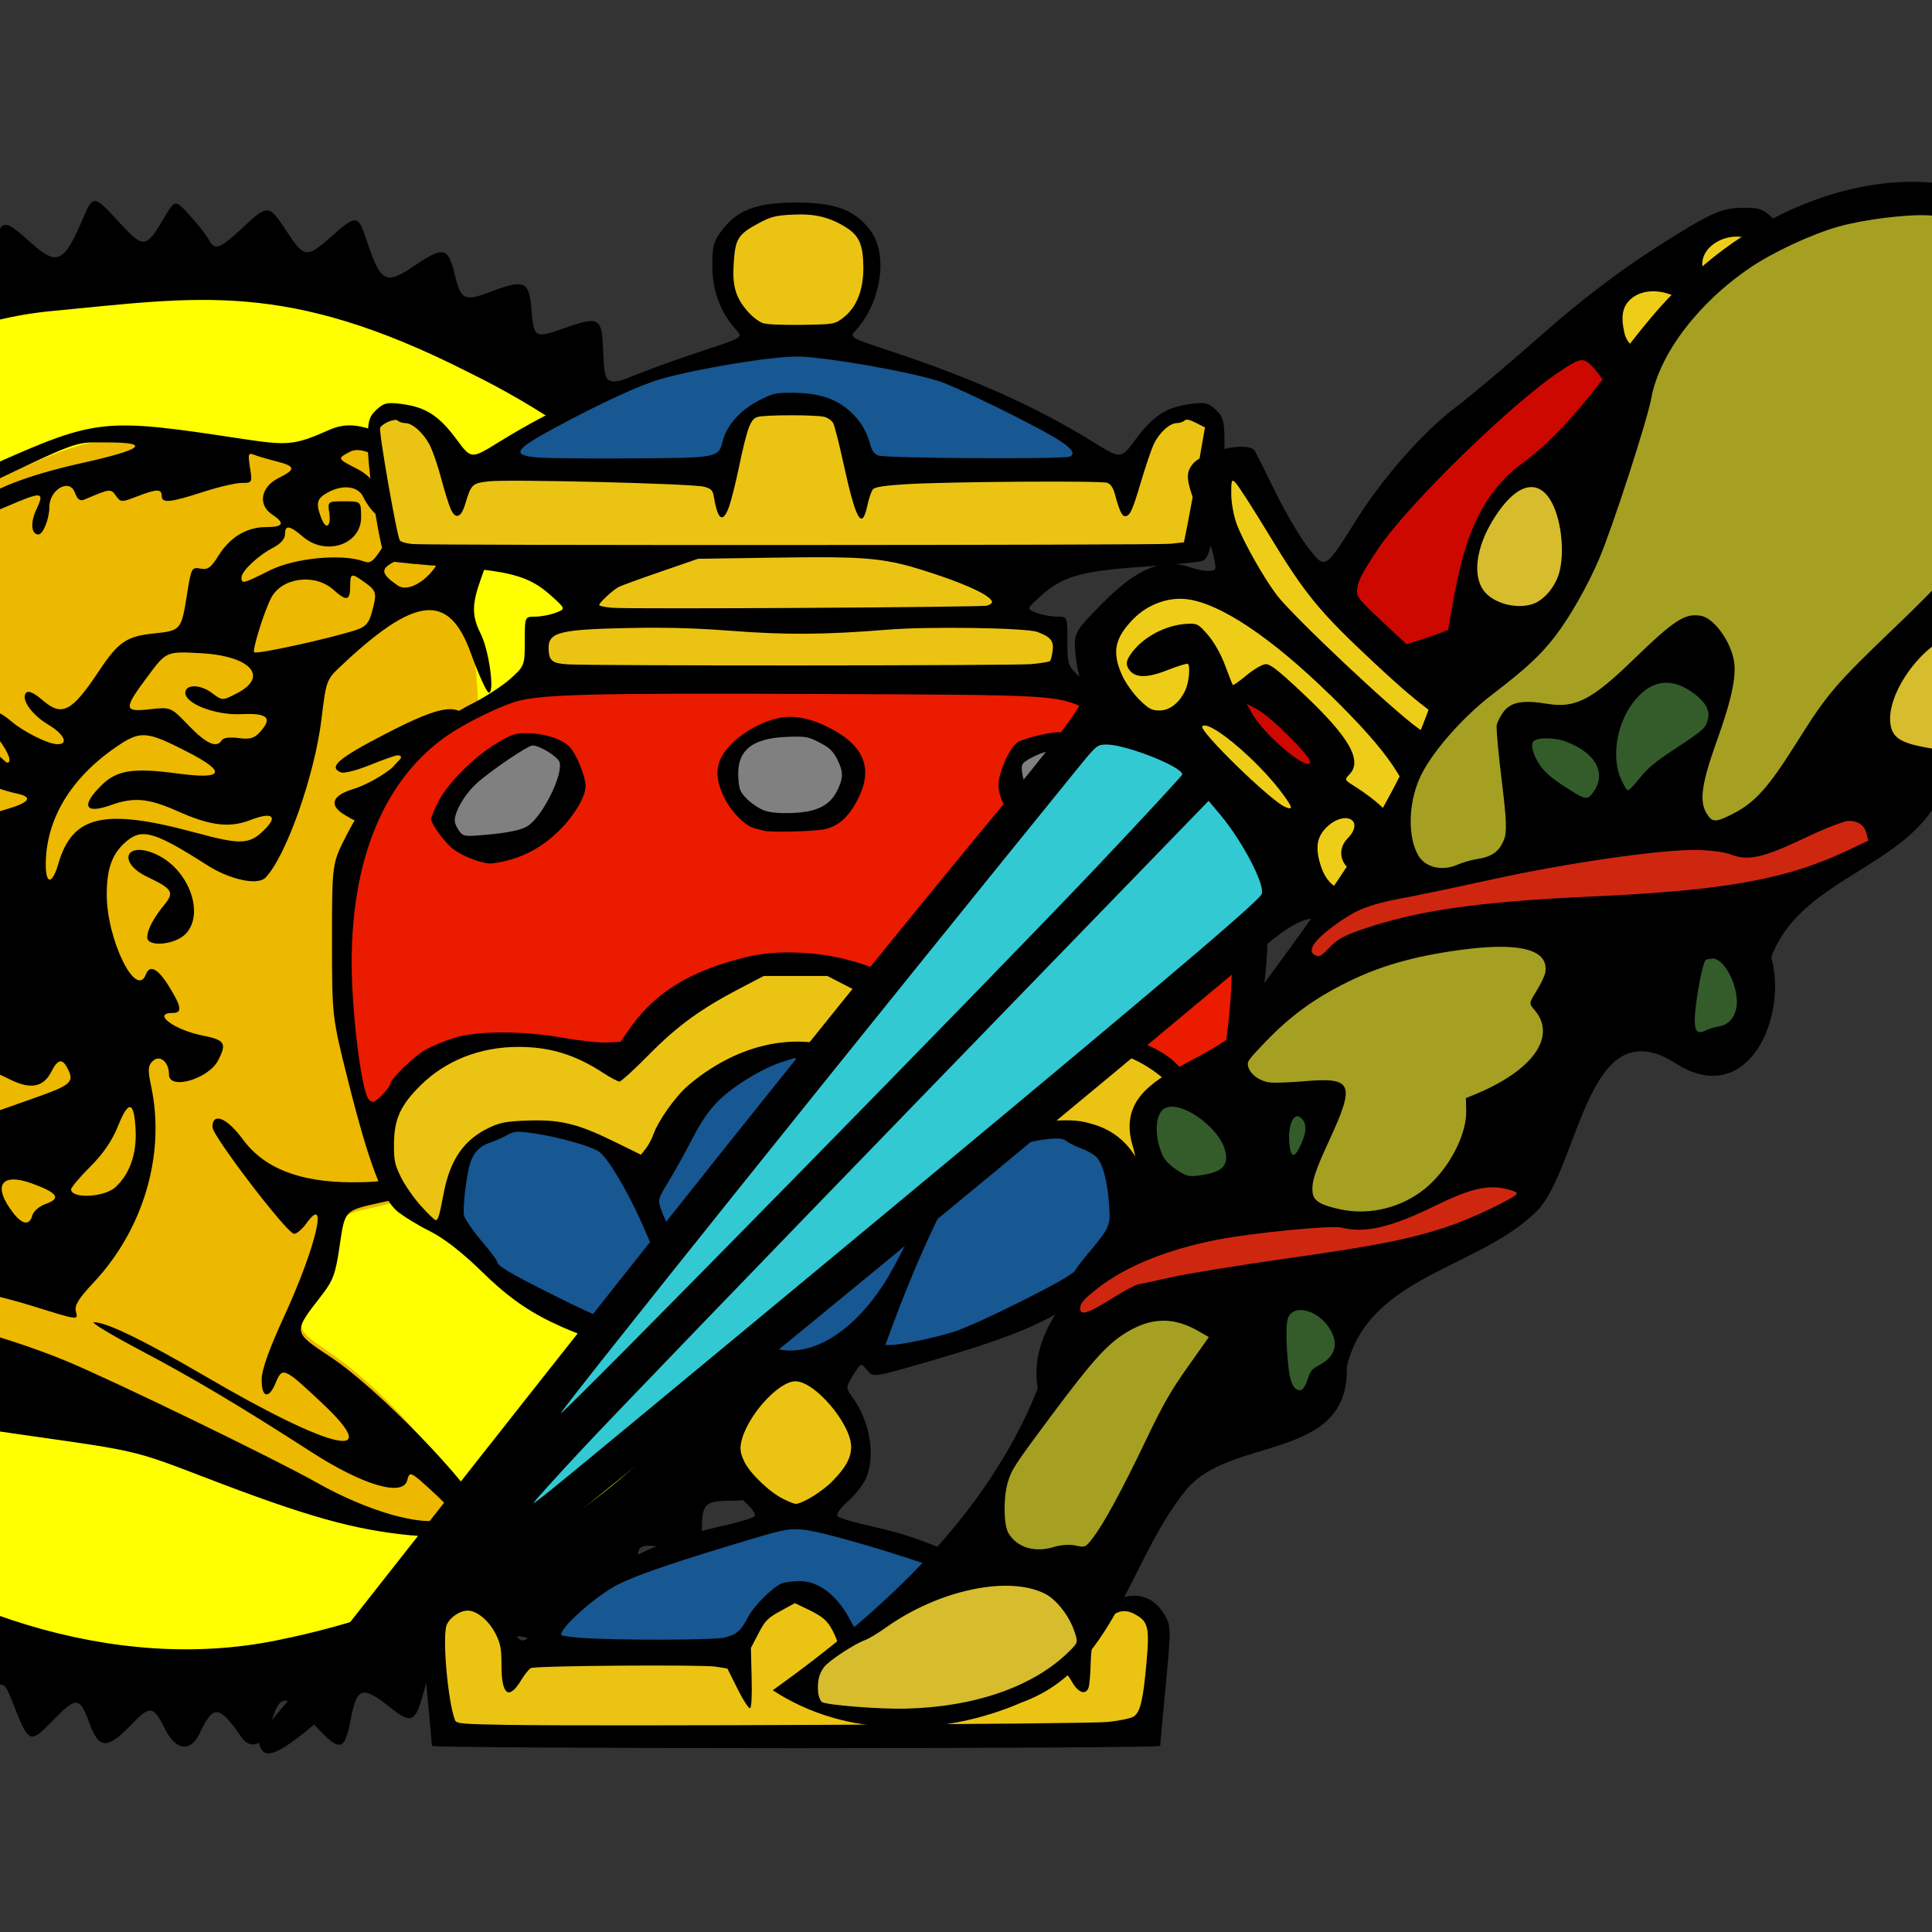
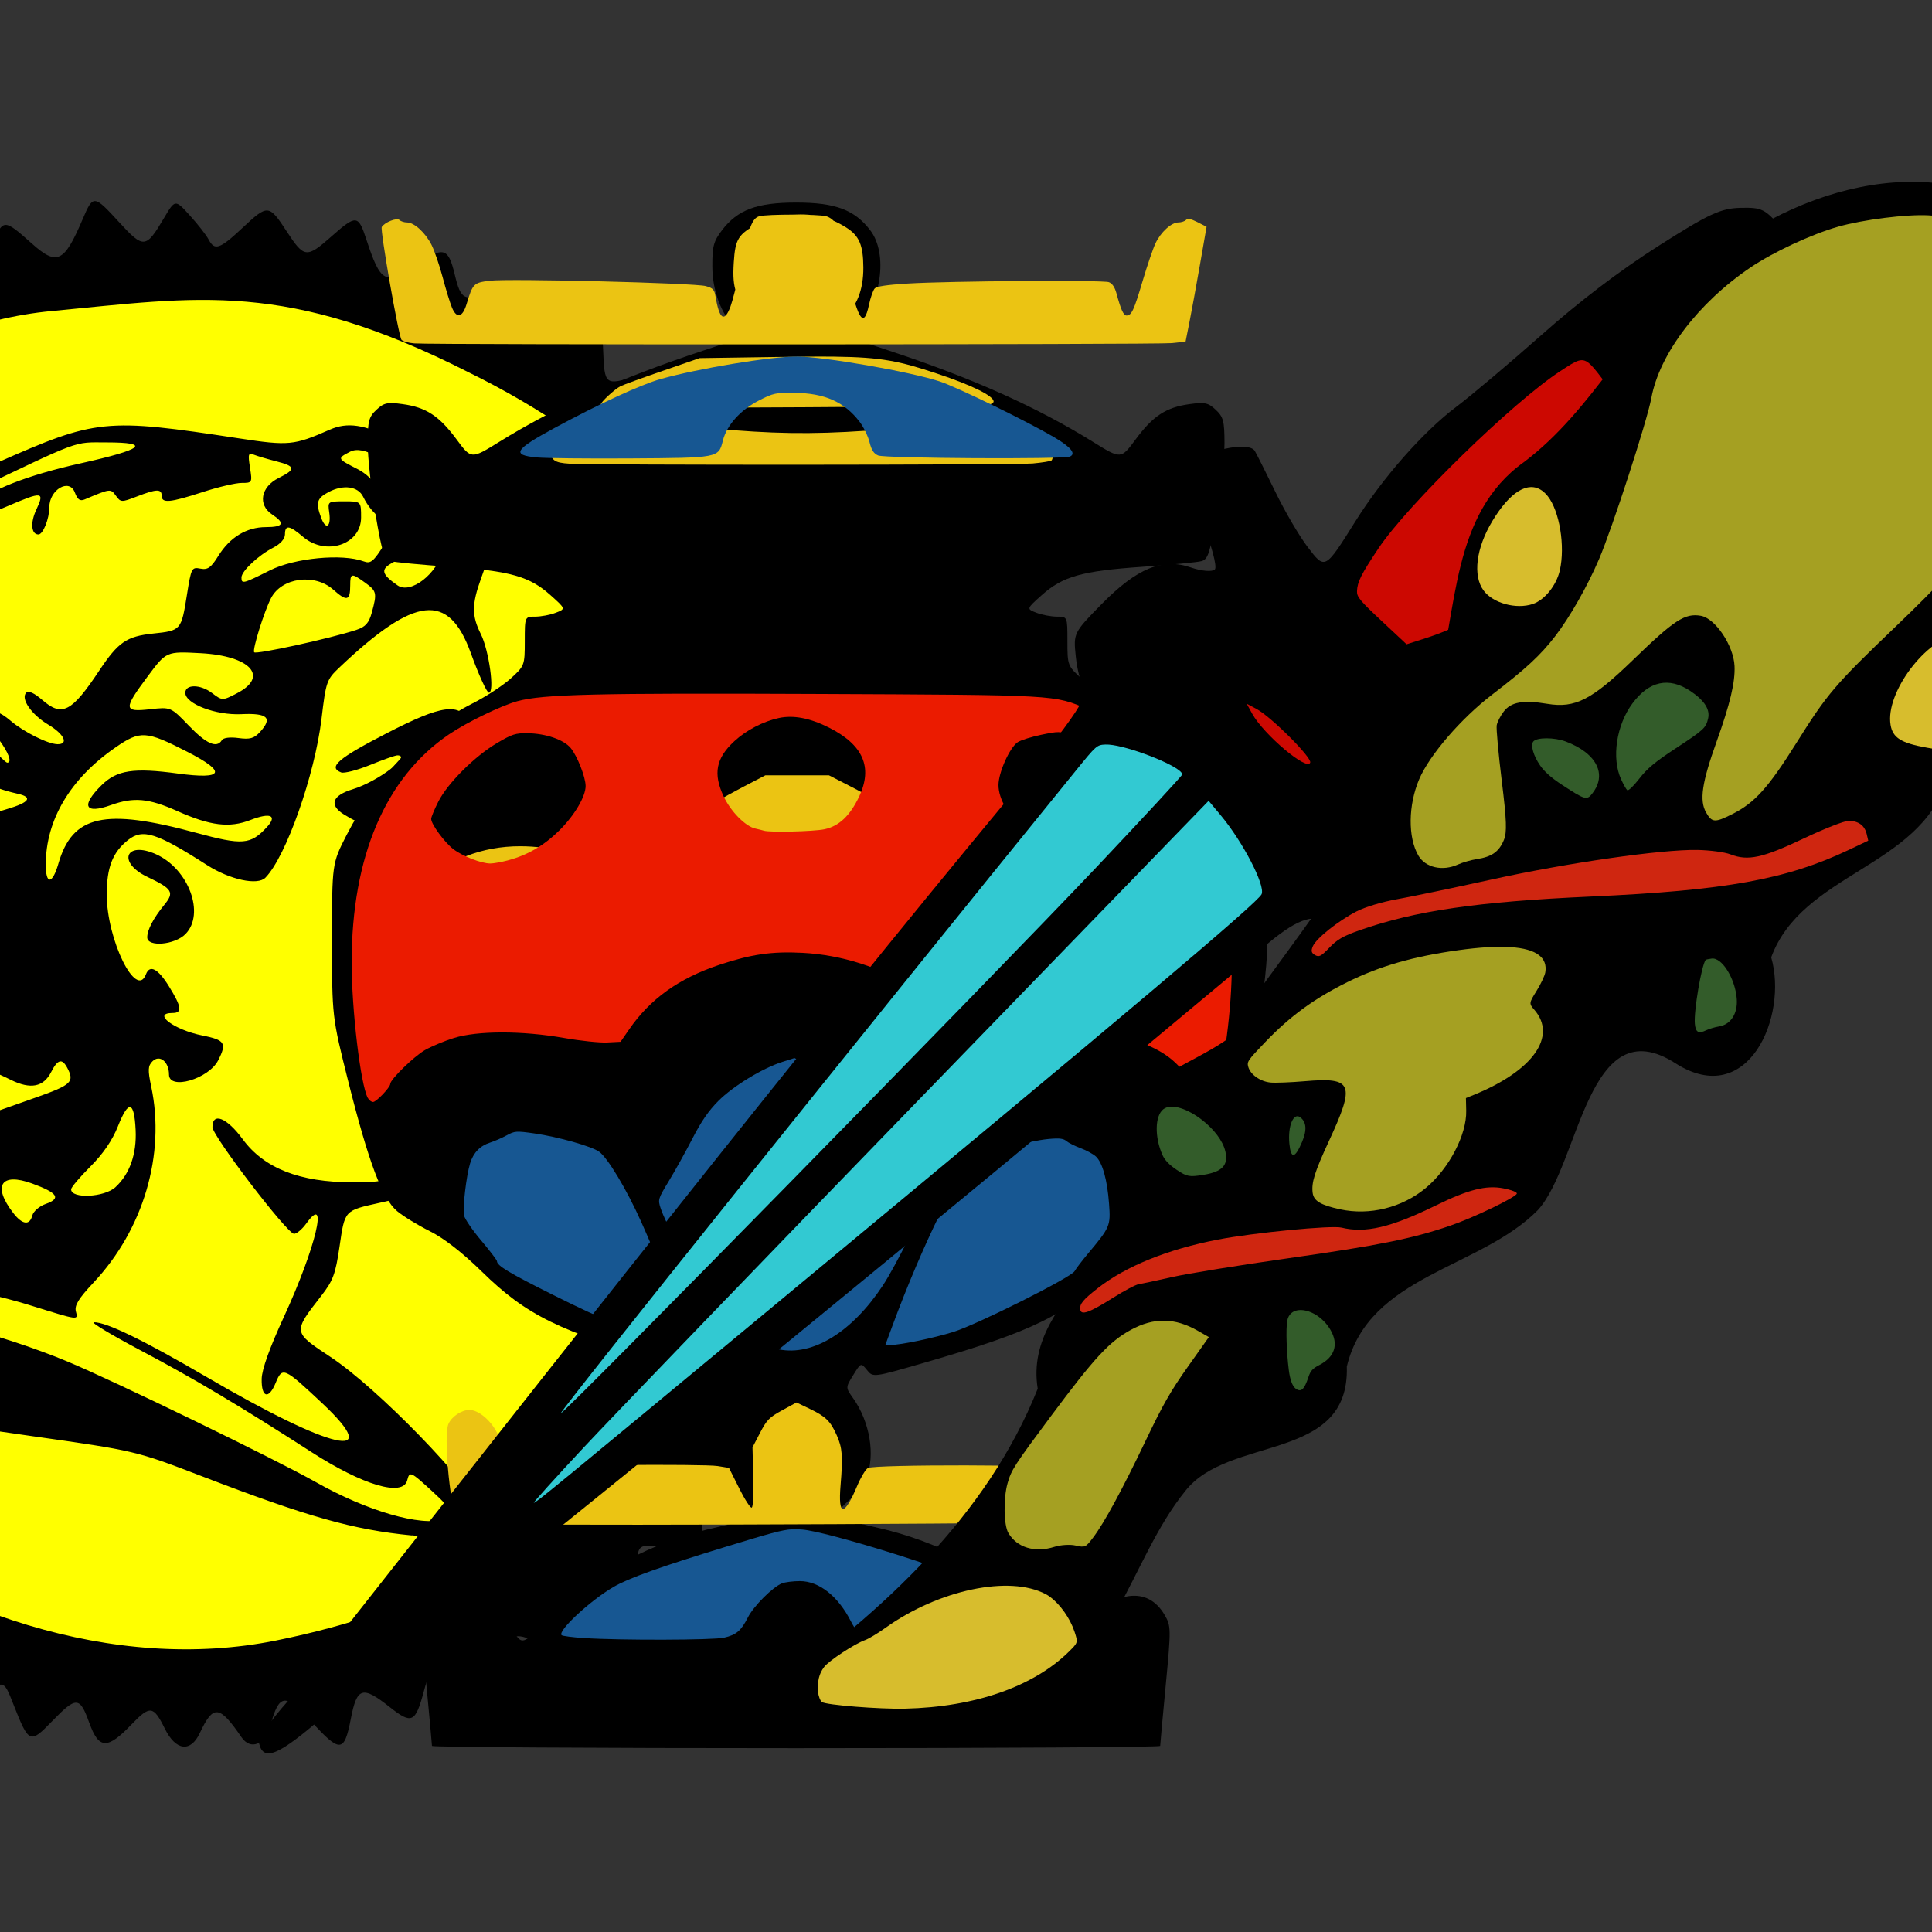
<svg xmlns="http://www.w3.org/2000/svg" version="1.1" width="100" height="100" style="background-color: rgb(255, 255, 255);" viewBox="0 0 100 100">
  <rect x="0" y="0" width="100" height="100" fill="#333333" stroke="none" />
  <svg height="100" viewBox="0 0 100 100" width="100" version="1.1" data-fname="carta-oro_3.svg" ica="0" style="background-color: rgb(255, 255, 255);">
    <g id="g4502" transform="translate(-41,0) scale(1,1) rotate(0,50,50)" scale="1.0" xtranslate="-41" ytranslate="0">
      <path style="fill:#ffff00" d="m86.626 50.339a35.924 35.415 0 0 1 -35.924 35.415 35.924 35.415 0 0 1 -35.924 -35.415 35.924 35.415 0 0 1 35.924 -35.415 35.924 35.415 0 0 1 35.924 35.415z" idkol="ikol0" />
-       <path style="fill:#ecb800" d="m47.759 22.705c-2.054-.008-3.492.526-6.326 1.835-4.578 2.115-5.075 2.437-6.5 4.206-2.491 3.095-3.734 7.056-3.74 11.916-.006 5.511.858 7.682 4.134 10.379 2.973 2.448 3.221 2.903 1.953 3.579-1.023.546-1.316 1.282-1.216 3.059.059 1.04.059 1.04-1.247 1.177-4.375.459-6.443 3.695-4.45 6.963.212.348.194.517-.141 1.338-.659 1.611-.633 1.663 1.631 3.25 3.995 2.8 4.181 2.865 10.988 3.871 5.131.758 5.13.758 8.934 2.257 3.973 1.566 6.857 2.433 9.052 2.723 2.059.272 3.407.31 4.124.063.098-.044.181-.082.262-.119.644-.388.412-1.188-.567-2.486-2.357-3.126-4.59-5.38-6.811-6.869-1.5-1.007-1.54-1.173-.571-2.405.742-.942.958-1.538 1.161-3.197.153-1.248.322-1.417 1.696-1.7 1.697-.349 4.193-1.243 5.232-1.874.929-.564.929-.564.929-1.848 0-.706.199-2.253.442-3.437s.442-2.567.442-3.073c0-.918.003-.923 1.1-1.728 2.382-1.748 2.534-3.398.561-6.051-.518-.697-1.302-1.755-1.741-2.351-1.017-1.382-1.173-2.019-1.329-5.433-.11-2.398-.185-2.906-.535-3.599-.407-.806-.407-.806.072-2.234.264-.785.519-1.559.568-1.72.124-.405-1.74-2.992-3.157-4.381-2.103-2.062-3.783-2.551-5.757-1.676-1.316.583-1.494.587-4.398.112-2.111-.345-3.565-.546-4.798-.551z" idkol="ikol1" />
      <path d="m45.623 89.18c-.494-1.377-.672-1.385-1.926-.091-1.149 1.186-1.201 1.163-2.006-.88-.523-1.327-.485-1.324-1.965-.143-1.722 1.375-1.898 1.307-2.116-.811-.144-1.397-.332-1.481-1.623-.731-1.586.922-1.543.959-2.109-1.84-.116-.576-.517-.54-1.609.143-1.615 1.01-2.035.745-2.035-1.283 0-1.701-.049-1.73-1.866-1.103-.764.264-1.425.48-1.47.48-.044 0-.05-.793-.014-1.763.076-2.02.26-1.878-2.063-1.585-1.191.15-1.191.15-1.126-1.347.066-1.498.066-1.498-1.389-1.433-.8.036-1.454.006-1.454-.066s.134-.599.298-1.171c.446-1.557.355-1.656-1.427-1.552-1.789.105-1.91-.154-.938-2.004.663-1.261.603-1.329-1.085-1.247-1.257.061-1.257.061-1.185-.888.172-2.253.25-2.078-.986-2.213-1.404-.153-1.531-.377-.851-1.5.768-1.268.722-1.453-.428-1.703-1.765-.384-1.836-.684-.53-2.234 1.134-1.346 1.123-1.403-.339-1.733-1.386-.313-1.385-.309-.316-1.801 1.127-1.573 1.095-1.633-1.416-2.646-1.479-.597-1.247-1.176 1.003-2.501.485-.286.882-.6.882-.699 0-.284-1.388-1.325-2.33-1.748-1.247-.56-1.141-.896.642-2.049 1.796-1.161 1.804-1.208.374-2.404-1.391-1.164-1.39-1.244.013-2.212 1.505-1.038 1.536-1.186.467-2.184-1.173-1.094-1.095-1.36.6-2.057 1.703-.7 1.662-1.19-.206-2.476-.965-.665-.657-1.004 1.426-1.564 1.482-.399 1.502-.459.516-1.545-1.221-1.345-1.068-1.613 1.083-1.898 1.259-.167 1.267-.187.697-1.726-.62-1.674-.565-1.784.888-1.788 2.229-.005 2.374-.191 1.447-1.86-.808-1.455-.714-1.568 1.309-1.568 1.982 0 1.997-.014 1.515-1.437-.713-2.106-.492-2.404 1.424-1.915 1.57.401 1.606.368 1.563-1.434-.044-1.863-.137-1.788 1.516-1.218 1.698.587 1.788.524 1.946-1.372.156-1.869.168-1.877 1.723-1.203 2.039.883 2.025.892 2.243-1.375.153-1.593.089-1.564 1.778-.805 1.663.748 1.513.807 2.186-.86.634-1.571.645-1.574 2.123-.538 1.339.939 1.412.908 2.119-.896.547-1.396.597-1.399 2.043-.106 1.313 1.174 1.679 1 2.638-1.251.545-1.278.578-1.275 1.894.16 1.26 1.374 1.381 1.363 2.311-.21.582-.984.582-.984 1.339-.15.416.459.854 1.018.972 1.243.318.604.574.515 1.787-.622 1.275-1.196 1.346-1.19 2.251.196.917 1.403 1.032 1.416 2.338.263 1.266-1.119 1.374-1.11 1.786.145.746 2.274.989 2.405 2.523 1.365 1.474-.999 1.718-.945 2.056.459.324 1.35.489 1.427 1.892.895 1.707-.648 1.966-.538 2.079.883.122 1.526.164 1.553 1.648 1.031 1.875-.659 1.999-.592 2.066 1.13.071 1.806.096 1.825 1.721 1.333 1.634-.494 1.539-.576 1.572 1.368.027 1.584.027 1.584 1.622 1.596 1.858.014 1.861.019 1.411 1.785-.393 1.542-.355 1.578 1.564 1.511 1.911-.067 1.899-.083 1.445 1.945-.38 1.695-.375 1.701 1.397 1.701 1.834 0 1.878.075 1.004 1.717-.86 1.617-.75 1.834 1.056 2.093 1.596.229 1.637.293 1.255 1.951-.175.761-.318 1.454-.316 1.539.001.085.551.408 1.222.716.671.309 1.22.601 1.22.648 0 .048-.295.633-.657 1.3-.815 1.505-.82 1.764-.042 2.025.626.21 2.012 1.257 2.012 1.521 0 .08-.386.543-.857 1.028-.999 1.029-.992 1.06.533 2.332 1.227 1.023 1.253.817-.314 2.511-.883.955-.809 1.263.555 2.314 1.048.807 1.062.735-.384 1.954-1.472 1.24-1.484 1.362-.24 2.477 1.149 1.029 1.129 1.098-.63 2.184-1.138.702-1.31 1.002-.814 1.421 1.67 1.407 1.622 2.066-.216 2.964-1.609.786-1.642.893-.724 2.357.89 1.419.874 1.452-.867 1.835-1.811.397-1.841.448-1.116 1.899.951 1.905.849 2.134-1.033 2.313-1.423.135-1.567.304-1.155 1.351.682 1.731.562 2.031-.861 2.155-1.655.144-1.914.389-1.629 1.541.444 1.791.259 2.159-1.087 2.159-1.398 0-1.536.143-1.54 1.598-.003 1.027-.003 1.027-1.175.891-2.325-.269-2.098-.395-2.204 1.226-.105 1.603.013 1.524-1.801 1.193-1.42-.259-1.692-.089-1.845 1.152-.197 1.601-.384 1.762-1.478 1.271-1.224-.55-1.411-.463-1.846.861-.572 1.744-.673 1.794-1.997.977-1.542-.952-1.607-.93-2.04.69-.438 1.639-.625 1.726-1.768.821-1.413-1.118-1.697-1.032-2.013.608-.341 1.764-.558 1.776-2.069.113-1.32-1.453-1.639-1.42-2.089.212-.28 1.014-1.025 1.324-1.503.626-1.142-1.667-1.461-1.699-2.153-.219-.478 1.024-1.25.926-1.818-.231-.582-1.183-.766-1.206-1.714-.216-1.256 1.313-1.697 1.297-2.19-.076zm9.657-4.266c15.524-3.121 26.573-13.709 29.706-28.479 3.186-15.011-4.672-29.794-19.762-37.18-9.416-4.773-13.953-3.873-21.549-3.155-15.263 1.424-30.105 21.685-27.793 38.197 2.562 18.304 22.718 33.967 39.399 30.617zm7.037-5.44c-3.037-.297-5.367-.954-10.855-3.06-3.443-1.321-3.443-1.321-8.818-2.082-7.153-1.012-7.582-1.149-11.284-3.608-2.854-1.895-2.863-1.914-1.886-4.016.203-.436.163-.597-.348-1.415-1.758-2.815.612-5.843 4.954-6.33 1.313-.147 1.313-.147 1.407-1.832.102-1.831.224-2.038 1.663-2.832.951-.524.312-1.472-2.415-3.582-4.721-3.654-5.978-10.26-3.354-17.627 1.722-4.834 3.397-6.452 9.447-9.129 5.166-2.285 5.599-2.329 12.547-1.27 2.57.392 2.841.366 4.697-.452.911-.401 1.795-.27 3.292.49 1.814.92 5.295 4.966 5.018 5.831-.059.186-.278.81-.486 1.387-.48 1.332-.483 1.926-.012 2.864.426.849.73 3.043.42 3.043-.106 0-.527-.922-.934-2.048-1.148-3.174-2.883-2.981-6.819.758-.641.609-.68.72-.907 2.623-.35 2.931-1.842 7.161-2.908 8.244-.406.412-1.839.101-3.02-.654-2.627-1.681-3.33-1.903-4.097-1.291-.793.633-1.096 1.416-1.094 2.824.003 2.335 1.53 5.439 2.028 4.121.196-.52.623-.298 1.19.619.659 1.066.703 1.381.192 1.381-1.088 0 .062.871 1.54 1.166 1.172.234 1.273.392.819 1.283-.493.968-2.547 1.564-2.547.739 0-.669-.49-1.058-.859-.683-.233.236-.242.448-.06 1.313.74 3.505-.402 7.384-2.982 10.132-.778.828-.998 1.188-.919 1.496.121.469.182.477-2.304-.295-3.332-1.034-6.079-1.265-8.433-.708-2.017.477-1.823.989.375.989 1.924 0 6.653 1.244 9.93 2.611 2.452 1.023 10.75 5.051 12.851 6.239 2.656 1.501 5.445 2.308 6.64 1.923.59-.19.493-.431-.569-1.407-1.173-1.078-1.213-1.096-1.339-.609-.223.867-2.284.26-4.949-1.456-3.703-2.386-6.114-3.822-8.789-5.234-1.548-.818-2.665-1.488-2.482-1.491.645-.008 2.562.922 5.817 2.824 6.531 3.816 9.273 4.439 5.998 1.364-1.986-1.865-2.056-1.895-2.406-1.045-.36.875-.742.762-.722-.213.01-.487.408-1.597 1.156-3.22 1.648-3.579 2.335-6.462 1.145-4.811-.208.288-.489.524-.625.524-.352 0-4.224-5.063-4.224-5.524 0-.786.747-.488 1.564.625 1.106 1.507 2.952 2.232 5.682 2.232 1.752 0 2.024-.102 2.036-.762.004-.231.25-.276 1.28-.233 2.662.11 3.39-.422 3.441-2.514.018-.76.123-1.71.231-2.11.266-.979.187-1.05-1.17-1.05-1.529 0-2.073-.338-1.529-.949.289-.325.497-.387.984-.294 1.0.191 2.522-1.224 2.449-2.276-.049-.697-.096-.757-.607-.762-1.105-.012-1.845-2.061-1.124-3.108.455-.659.646-.506.646.518 0 1.177.09 1.229 1.685.977 2.984-.47 2.999-.63.41-4.301-1.712-2.426-2.077-3.324-1.958-4.811.117-1.462.332-1.52.609-.167.245 1.197.801 2.128 2.51 4.2 2.655 3.219 2.579 4.67-.355 6.783-.93.67-.93.67-.971 1.877-.022.664-.214 2.019-.426 3.011-.212.992-.438 2.448-.504 3.236-.161 1.934-1.483 2.742-6.198 3.791-1.875.417-1.828.366-2.109 2.284-.206 1.409-.335 1.755-.939 2.531-1.482 1.905-1.487 1.873.478 3.173 2.438 1.614 7.191 6.511 8.002 8.245.51 1.09-.374 1.319-3.797.984zm-24.987-15.677c.06-.738.06-.738-.563-.62-2.076.394-1.972.406-2.693-.326-.863-.877-.888-1.897-.049-1.996.664-.078 1.251.255 1.468.833.237.632.676.584 1.03-.112.366-.718.324-.784-.969-1.535-1.052-.611-1.052-.611-2.064-.107-1.53.762-1.873 1.874-.994 3.222.631.967.741 1.021 2.617 1.271 2.003.267 2.148.226 2.217-.63zm5.343-.886c.055-.212.364-.479.687-.593.82-.29.634-.573-.696-1.059-1.619-.591-2.07.116-.975 1.53.468.605.848.652.984.122zm4.303-1.464c.738-.678 1.103-1.713 1.044-2.956-.072-1.511-.368-1.577-.913-.203-.29.732-.772 1.437-1.432 2.095-.547.546-.994 1.075-.994 1.177 0 .5 1.719.416 2.295-.112zm-4.124-4.639c1.847-.652 2.014-.808 1.635-1.526-.271-.515-.5-.461-.836.2-.4.786-1.068.916-2.093.41-.454-.224-.866-.408-.915-.408-.049 0-.089.481-.089 1.068 0 .772.065 1.045.235.985.129-.046 1.058-.374 2.064-.73zm1.169-12.103c.732-2.518 2.376-2.887 7.125-1.6 2.408.653 2.823.62 3.662-.287.566-.612.194-.777-.842-.375-1.088.422-2.076.302-3.781-.459-1.496-.667-2.259-.737-3.439-.314-1.365.489-1.575.041-.485-1.032.79-.778 1.652-.91 3.934-.601 2.395.324 2.568-.065.502-1.123-2.134-1.094-2.436-1.113-3.712-.232-2.346 1.618-3.616 3.751-3.616 6.074 0 1.052.34 1.026.653-.05zm-7.35-2.487c-.097-1.057-.065-1.291.195-1.439.225-.128.313-.451.321-1.167.01-.991.01-.991.891.045 2.326 2.736 2.088 2.575 3.285 2.221 1.165-.344 1.353-.614.551-.794-1.643-.37-2.299-.844-2.933-2.121-.867-1.747-.171-2.128 1.19-.653.592.642 1.132 1.167 1.199 1.167.27 0 .082-.516-.446-1.225-.981-1.316-.55-1.953.635-.937.666.571 1.926 1.199 2.419 1.205.593.008.343-.522-.476-1.01-.875-.521-1.447-1.349-1.144-1.656.119-.12.41.012.831.377 1.022.887 1.517.633 2.946-1.518.984-1.48 1.415-1.776 2.795-1.921 1.443-.152 1.453-.164 1.749-2.026.217-1.369.245-1.422.691-1.335.381.074.549-.045.928-.655.604-.971 1.464-1.492 2.467-1.493.911-.001 1.007-.199.317-.657-.75-.499-.584-1.426.339-1.884.908-.45.886-.607-.117-.863-.451-.115-.971-.268-1.155-.34-.299-.117-.321-.046-.21.663.123.782.117.794-.433.794-.307 0-1.215.213-2.019.474-1.694.55-2.118.588-2.118.193 0-.368-.265-.36-1.284.035-.794.308-.838.306-1.088-.041-.269-.373-.283-.372-1.612.192-.243.103-.373.013-.511-.358-.282-.753-1.321-.152-1.321.764 0 .596-.325 1.408-.564 1.408-.374 0-.427-.607-.111-1.28.445-.949.321-.963-1.513-.174-1.714.737-2.352.709-1.655-.074.657-.737 2.686-1.536 5.474-2.155 3.24-.72 3.68-1.081 1.317-1.081-1.733 0-1.221-.19-7.197 2.668-4.904 2.345-7.611 6.862-7.649 12.766-.018 2.844.849 4.522 1.108 2.144.334-3.072 1.388-6.336 2.045-6.336.24 0 .275.479.244 3.287-.038 3.427.071 4.126.846 5.431.624 1.05.904.817.77-.643zm15.809-3.905c.078-.128.423-.172.864-.112.588.08.809.019 1.107-.306.675-.736.409-.996-.956-.93-1.329.064-2.904-.536-2.904-1.106 0-.449.773-.446 1.373.005.546.41.546.41 1.309.015 1.666-.863.687-1.934-1.895-2.071-1.77-.094-1.77-.094-2.732 1.198-1.268 1.701-1.257 1.858.116 1.705 1.079-.12 1.079-.12 2.01.848.909.945 1.448 1.184 1.709.756zm6.97-5.712c.471-.155.647-.354.796-.9.276-1.009.253-1.109-.351-1.546-.706-.511-.768-.499-.768.146 0 .803-.174.846-.878.218-.964-.859-2.678-.624-3.222.442-.36.705-.966 2.647-.873 2.799.081.133 3.929-.709 5.296-1.158zm4.49-4.135c.432-1.725-3.441-5.809-4.821-5.085-.679.356-.681.352.406.909.821.421 1.656 1.565 1.662 2.278.007.719-.892.165-1.392-.859-.263-.538-1.023-.642-1.782-.243-.616.324-.683.553-.388 1.339.244.653.524.467.417-.276-.083-.575-.076-.58.782-.58.866 0 .866 0 .866.834 0 1.405-1.823 2.013-3.006 1.001-.701-.599-.934-.631-.934-.126 0 .233-.232.495-.61.689-.768.394-1.642 1.215-1.642 1.543 0 .349.078.329 1.473-.369 1.283-.642 3.738-.877 4.854-.465.364.135.502.019 1.085-.905.367-.583.794-1.059.949-1.059.776 0 .378 1.55-.519 2.021-.66.347-.609.599.24 1.187.678.469 2.05-.598 2.36-1.834zm-15.319 20.051c0-.386.318-.992.878-1.676.539-.658.434-.831-.872-1.453-1.568-.746-1.133-1.883.448-1.172 1.693.761 2.552 3.088 1.524 4.132-.554.563-1.978.685-1.978.169zm14.071-4.214c0-.071.096-.399.213-.729.461-1.296-.409-1.888-1.78-1.211-.905.446-1.343.406-2.333-.214-.772-.484-.596-.974.464-1.297 1.3-.396 3.09-1.755 2.311-1.755-.102 0-.735.224-1.407.497-.672.273-1.348.447-1.503.387-.695-.271-.161-.729 2.374-2.035 2.858-1.473 3.745-1.591 4.283-.569.399.757.245.933-.935 1.069-1.372.158-1.401.273-.177.714 1.319.476 1.343 1.16.13 3.654-.567 1.165-1.642 2.141-1.642 1.49z" />
    </g>
  </svg>
  <svg height="100" width="100" version="1.1" viewBox="0 0 100 100" data-fname="carta-copa_3.svg" ica="1" style="background-color: rgb(255, 255, 255);">
    <g id="g5167" transform="translate(-9,0) scale(1,1) rotate(0,50,50)" scale="1.0" xtranslate="-9" ytranslate="0">
      <path d="m31.359 90.371c0-.064-.13-1.481-.288-3.151-.277-2.915-.275-3.058.056-3.625.441-.756 1.084-1.09 1.874-.975.828.121 1.992.946 2.573 1.824.468.708.468.708 1.852-.699 2.285-2.322 5.329-3.965 8.715-4.704.954-.208 1.812-.455 1.905-.549.104-.104-.1-.408-.526-.783-.383-.337-.809-.881-.946-1.209-.483-1.157-.195-2.899.684-4.134.387-.544.387-.544-.012-1.19-.398-.644-.4-.645-.712-.259-.313.387-.313.387-2.97-.381-5.618-1.623-7.314-2.454-9.619-4.712-1.008-.987-1.974-1.739-2.698-2.099-.62-.308-1.384-.777-1.698-1.041-0.764-.643-1.472-2.527-2.523-6.709-.841-3.349-.841-3.349-.841-7.315 0-3.965 0-3.965.753-5.435 1.528-2.979 3.958-5.525 6.494-6.802.694-.349 1.591-.934 1.996-1.299.721-.651.734-.687.734-1.935 0-1.272 0-1.272.542-1.272.298 0 .776-.09 1.062-.201.52-.201.52-.201-.276-.913-1.087-.971-2.076-1.25-5.208-1.466-1.474-.102-2.852-.234-3.064-.294-.335-.095-.438-.418-.787-2.452-.221-1.288-.401-2.93-.4-3.649.002-1.143.058-1.36 0.45-1.728.39-.366.567-.405 1.359-.296 1.217.167 1.894.612 2.797 1.833.753 1.019.753 1.019 2.199.122 2.914-1.807 6.237-3.295 10.532-4.715 2.092-.692 2.092-.692 1.73-1.088-.79-.863-1.222-2.013-1.228-3.274-.006-1.044.064-1.308.496-1.875.811-1.064 1.807-1.436 3.839-1.436s3.027.373 3.839 1.436c.934 1.224.579 3.716-.732 5.149-.362.396-.362.396 1.73 1.088 4.295 1.42 7.618 2.908 10.532 4.715 1.446.897 1.446.897 2.199-.122.902-1.222 1.58-1.666 2.797-1.833.793-.109.97-.071 1.359.296.392.368.448.585 0.45 1.728.001 0.719-.179 2.361-.4 3.649-.349 2.034-.453 2.357-.787 2.452-.212.06-1.591.193-3.064.294-3.133.216-4.121.494-5.208 1.466-.796.712-.796.712-.276.913.286.111.764.201 1.062.201.542 0 .542 0 .542 1.272 0 1.248.014 1.284.734 1.935.404.365 1.311.954 2.015 1.308 2.417 1.217 4.546 3.381 6.226 6.328 1.299 2.28 1.663 4.917 1.173 8.496-.272 1.986-1.734 7.755-2.409 9.506-.624 1.618-1.076 2.092-2.825 2.961-.723.36-1.69 1.112-2.698 2.099-2.305 2.258-4.001 3.089-9.619 4.712-2.656.768-2.656.768-2.97.381-.312-.386-.314-.385-.712.259-.399.646-.399.646-.012 1.19.879 1.235 1.168 2.977.684 4.134-.137.329-.563.873-.946 1.209-.426.374-.631.678-.526.783.094.094.951.341 1.905.549 3.386.739 6.43 2.382 8.715 4.704 1.384 1.407 1.384 1.407 1.852.699.581-.878 1.745-1.703 2.573-1.824.79-.115 1.433.219 1.874.975.331.567.333.71.056 3.625-.159 1.669-.288 3.087-.288 3.151 0 .064-8.48.116-18.845.116s-18.845-.052-18.845-.116z" />
-       <path style="fill:#ebc413" d="m50.032 11.109c-.892.043-1.125.102-1.782.455-1.04.557-1.194.802-1.27 2.018-.047.745-.014 1.143.131 1.58.203.611.844 1.343 1.365 1.559.168.07 1.026.11 2.008.094 1.69-.027 1.719-.032 2.158-.367.688-.525 1.052-1.431 1.045-2.603-.007-1.166-.213-1.646-.892-2.072-.86-.539-1.616-.72-2.764-.664zm-.083 10.386c-.761-0-1.521.027-1.726.083-.38.104-.543.545-.989 2.67-.169.807-.397 1.706-.505 1.998-.314.846-.577.679-.772-.493-.064-.381-.128-.452-.509-.559-.577-.162-10.212-.401-11.186-.277-.835.106-.872.144-1.196 1.212-.21.692-.511.764-.755.179-.098-.236-.315-.94-.481-1.566-.166-.626-.425-1.382-.576-1.681-.32-.633-.898-1.161-1.271-1.161-.144 0-.319-.057-.389-.127-.133-.133-.766.117-.917.361-.092.149.87 5.652 1.022 5.841.062.077.359.161.661.185.973.077 38.486.064 39.216-.014l.705-.076.199-.999c.109-.549.355-1.887.544-2.973l.344-1.974-.469-.239c-.337-.172-.506-.204-.597-.113-.07.07-.244.127-.388.127-.369 0-.916.499-1.192 1.086-.129.275-.431 1.161-.67 1.968-.444 1.499-.567 1.764-.827 1.764-.154 0-.293-.304-.518-1.139-.089-.33-.22-.523-.396-.587-.318-.116-8.224-.062-10.407.071-1.083.066-1.612.145-1.715.258-.082.09-.214.467-.293 0.839-.283 1.327-.592.787-1.238-2.17-.222-1.016-.461-1.954-.531-2.085-.07-.131-.272-.277-.448-.325-.206-.056-.967-.084-1.727-.085zm2.153 7.351c-.825-.01-1.825-0-3.095.019l-3.878.058-1.921.662c-1.056.364-2.034.72-2.174.791-.304.156-1.019.816-1.019.942 0 .049.305.112.676.141 1.013.078 19.086-.026 19.392-.111.145-.041.264-.12.264-.177 0-.292-1.109-.841-2.92-1.444-1.941-.646-2.85-.851-5.326-.881zm-9.216 3.646c-.454-0-.928.005-1.436.016-3.516.074-4.079.223-4.055 1.075.018.623.187.757 1.015.805 1.401.08 23.066.069 23.958-.012.497-.045.937-.117.979-.159s.104-.279.137-.527c.069-.514-.103-.728-.786-.979-.59-.217-5.616-.293-7.756-.119-3.216.262-5.244.278-8.045.063-1.457-.112-2.649-.163-4.011-.163zm5.645 18.025-1.186.618c-2.077 1.083-3.288 1.963-4.762 3.461-.751.762-1.435 1.386-1.52 1.386-.085 0-.476-.209-.868-.464-1.433-.932-2.731-1.329-4.357-1.33-1.97-.002-3.757.697-5.056 1.977-1.053 1.037-1.382 1.761-1.39 3.053-.005.851.037 1.053.364 1.718.204.414.668 1.082 1.032 1.484.364.402.707.732.762.732.128 0 .188-.201.406-1.352.339-1.791 1.062-2.829 2.407-3.452.54-.25.869-.309 1.911-.347 1.695-.062 2.612.155 4.443 1.052l1.458.714.246-.309c.136-0.17.316-.506.401-.747.254-.718 1.155-1.982 1.806-2.535 2.414-2.049 5.299-2.758 7.779-1.912 1.416.483 2.581 1.192 3.603 2.192.756.739.995 1.073 1.454 2.027.302.628.603 1.176.67 1.218.067.041.604-.178 1.194-.486 1.736-.908 2.511-1.137 4.089-1.204 1.182-.051 1.488-.023 2.213.197 1.657.503 2.67 1.939 2.915 4.131.05.45.143.756.24.788.248.082 1.232-1.056 1.726-1.996.377-.718.458-.997.499-1.738.073-1.31-.238-2.051-1.315-3.13-1.381-1.385-3.054-2.069-5.064-2.073-1.695-.003-3.149.452-4.574 1.433-.287.198-.6.36-.694.36-.094 0-.799-.629-1.566-1.397-1.497-1.5-2.825-2.455-4.861-3.497l-1.11-.571h-1.645-1.646zm1.645 20.978c-.915 0-2.575 1.884-2.822 3.204-.061.325-.018.563.175.961.3.619 1.298 1.571 2.022 1.93.279.138.561.251.626.25.351-.003 1.371-.629 1.902-1.168.696-.706.977-1.221.976-1.786-.003-1.184-1.877-3.39-2.879-3.39zm-.037 11.485-.746.408c-.659.361-.79.495-1.136 1.161l-.391.752.038 1.53c.024.942-.007 1.552-.079 1.589-.065.032-.356-.416-.647-.998l-.529-1.058-.587-.096c-.709-.116-9.328-.052-9.581.071-.098.048-.323.326-.499.617-.646 1.07-1.026.784-1.026-.77 0-.855-.048-1.107-.307-1.627-.33-.662-.969-1.194-1.435-1.194-.411 0-.931.351-1.09.734-.242.584.05 3.95.427 4.934.07.183.345.207 2.682.246 4.827.081 29.977-.04 31.081-.149.612-.06 1.217-.187 1.371-.288.342-.224.492-.875.667-2.896.149-1.723.072-2.027-.614-2.395-.497-.267-.873-.203-1.398.239-.622.523-.863 1.144-.886 2.277-.011.549-.059 1.122-.107 1.271-.139.427-.546.286-.869-.302-.151-.275-.39-.567-.531-.647-.341-.196-9.781-.211-10.11-.017-.12.071-.369.487-.554.926-.676 1.602-.994 1.587-0.858-.039.125-1.503.093-1.925-.196-2.579-.324-.733-.572-.976-1.396-1.37l-.693-.332z" idkol="ikol0" />
+       <path style="fill:#ebc413" d="m50.032 11.109c-.892.043-1.125.102-1.782.455-1.04.557-1.194.802-1.27 2.018-.047.745-.014 1.143.131 1.58.203.611.844 1.343 1.365 1.559.168.07 1.026.11 2.008.094 1.69-.027 1.719-.032 2.158-.367.688-.525 1.052-1.431 1.045-2.603-.007-1.166-.213-1.646-.892-2.072-.86-.539-1.616-.72-2.764-.664zc-.761-0-1.521.027-1.726.083-.38.104-.543.545-.989 2.67-.169.807-.397 1.706-.505 1.998-.314.846-.577.679-.772-.493-.064-.381-.128-.452-.509-.559-.577-.162-10.212-.401-11.186-.277-.835.106-.872.144-1.196 1.212-.21.692-.511.764-.755.179-.098-.236-.315-.94-.481-1.566-.166-.626-.425-1.382-.576-1.681-.32-.633-.898-1.161-1.271-1.161-.144 0-.319-.057-.389-.127-.133-.133-.766.117-.917.361-.092.149.87 5.652 1.022 5.841.062.077.359.161.661.185.973.077 38.486.064 39.216-.014l.705-.076.199-.999c.109-.549.355-1.887.544-2.973l.344-1.974-.469-.239c-.337-.172-.506-.204-.597-.113-.07.07-.244.127-.388.127-.369 0-.916.499-1.192 1.086-.129.275-.431 1.161-.67 1.968-.444 1.499-.567 1.764-.827 1.764-.154 0-.293-.304-.518-1.139-.089-.33-.22-.523-.396-.587-.318-.116-8.224-.062-10.407.071-1.083.066-1.612.145-1.715.258-.082.09-.214.467-.293 0.839-.283 1.327-.592.787-1.238-2.17-.222-1.016-.461-1.954-.531-2.085-.07-.131-.272-.277-.448-.325-.206-.056-.967-.084-1.727-.085zm2.153 7.351c-.825-.01-1.825-0-3.095.019l-3.878.058-1.921.662c-1.056.364-2.034.72-2.174.791-.304.156-1.019.816-1.019.942 0 .049.305.112.676.141 1.013.078 19.086-.026 19.392-.111.145-.041.264-.12.264-.177 0-.292-1.109-.841-2.92-1.444-1.941-.646-2.85-.851-5.326-.881zm-9.216 3.646c-.454-0-.928.005-1.436.016-3.516.074-4.079.223-4.055 1.075.018.623.187.757 1.015.805 1.401.08 23.066.069 23.958-.012.497-.045.937-.117.979-.159s.104-.279.137-.527c.069-.514-.103-.728-.786-.979-.59-.217-5.616-.293-7.756-.119-3.216.262-5.244.278-8.045.063-1.457-.112-2.649-.163-4.011-.163zm5.645 18.025-1.186.618c-2.077 1.083-3.288 1.963-4.762 3.461-.751.762-1.435 1.386-1.52 1.386-.085 0-.476-.209-.868-.464-1.433-.932-2.731-1.329-4.357-1.33-1.97-.002-3.757.697-5.056 1.977-1.053 1.037-1.382 1.761-1.39 3.053-.005.851.037 1.053.364 1.718.204.414.668 1.082 1.032 1.484.364.402.707.732.762.732.128 0 .188-.201.406-1.352.339-1.791 1.062-2.829 2.407-3.452.54-.25.869-.309 1.911-.347 1.695-.062 2.612.155 4.443 1.052l1.458.714.246-.309c.136-0.17.316-.506.401-.747.254-.718 1.155-1.982 1.806-2.535 2.414-2.049 5.299-2.758 7.779-1.912 1.416.483 2.581 1.192 3.603 2.192.756.739.995 1.073 1.454 2.027.302.628.603 1.176.67 1.218.067.041.604-.178 1.194-.486 1.736-.908 2.511-1.137 4.089-1.204 1.182-.051 1.488-.023 2.213.197 1.657.503 2.67 1.939 2.915 4.131.05.45.143.756.24.788.248.082 1.232-1.056 1.726-1.996.377-.718.458-.997.499-1.738.073-1.31-.238-2.051-1.315-3.13-1.381-1.385-3.054-2.069-5.064-2.073-1.695-.003-3.149.452-4.574 1.433-.287.198-.6.36-.694.36-.094 0-.799-.629-1.566-1.397-1.497-1.5-2.825-2.455-4.861-3.497l-1.11-.571h-1.645-1.646zm1.645 20.978c-.915 0-2.575 1.884-2.822 3.204-.061.325-.018.563.175.961.3.619 1.298 1.571 2.022 1.93.279.138.561.251.626.25.351-.003 1.371-.629 1.902-1.168.696-.706.977-1.221.976-1.786-.003-1.184-1.877-3.39-2.879-3.39zm-.037 11.485-.746.408c-.659.361-.79.495-1.136 1.161l-.391.752.038 1.53c.024.942-.007 1.552-.079 1.589-.065.032-.356-.416-.647-.998l-.529-1.058-.587-.096c-.709-.116-9.328-.052-9.581.071-.098.048-.323.326-.499.617-.646 1.07-1.026.784-1.026-.77 0-.855-.048-1.107-.307-1.627-.33-.662-.969-1.194-1.435-1.194-.411 0-.931.351-1.09.734-.242.584.05 3.95.427 4.934.07.183.345.207 2.682.246 4.827.081 29.977-.04 31.081-.149.612-.06 1.217-.187 1.371-.288.342-.224.492-.875.667-2.896.149-1.723.072-2.027-.614-2.395-.497-.267-.873-.203-1.398.239-.622.523-.863 1.144-.886 2.277-.011.549-.059 1.122-.107 1.271-.139.427-.546.286-.869-.302-.151-.275-.39-.567-.531-.647-.341-.196-9.781-.211-10.11-.017-.12.071-.369.487-.554.926-.676 1.602-.994 1.587-0.858-.039.125-1.503.093-1.925-.196-2.579-.324-.733-.572-.976-1.396-1.37l-.693-.332z" idkol="ikol0" />
      <path style="fill:#eb1b00" d="m28.037 56.83c-.376-.703-.836-4.567-.835-7.017.002-5.472 1.75-9.569 5.033-11.799.928-.631 2.717-1.498 3.551-1.722 1.336-.359 4.009-.423 15.51-.373 12.487.054 12.28.043 13.992.791 2.851 1.246 4.609 2.855 5.857 5.358 1.664 3.34 2.043 7.688 1.135 13.016-.395 2.316-.594 2.439-1.579.978-.682-1.01-1.232-1.483-2.27-1.951-1.684-.759-3.304-.882-6.03-.459-.905.14-2.067.259-2.582.264l-.936.008-.57-.764c-.786-1.054-1.196-1.459-2.028-2.001-1.653-1.077-3.713-1.736-5.755-1.841-1.58-.081-2.646.073-4.29.619-2.095.697-3.584 1.761-4.674 3.34l-.446.646-.695.036c-.382.02-1.386-.085-2.229-.234-2.174-.382-4.476-.381-5.706.003-.485.151-1.155.431-1.49.621-.57.324-1.8 1.523-1.8 1.754 0 .177-.721.935-.89.935-.088 0-.211-.094-.272-.21zm7.262-12.301c1.014-.27 1.862-.766 2.656-1.551.779-.772 1.356-1.747 1.356-2.293 0-.461-.436-1.568-.777-1.973-.362-.43-1.288-.747-2.222-.76-.633-.009-.798.044-1.587.509-1.157.683-2.559 2.082-3.038 3.033-.203.402-.369.803-.369.891 0 .275.693 1.22 1.149 1.568.475.363 1.441.738 1.907.742.162.001.578-.073.925-.165zm31.511-.202c.603-.259.949-.551 1.428-1.202.43-.586.424-.874-.042-1.748-.67-1.257-2.446-2.809-3.809-3.33-.519-.198-.602-.199-1.483-.017-.513.106-1.065.279-1.226.385-.415.272-0.997 1.569-0.997 2.222 0 1.47 2.201 3.558 4.146 3.933.654.126 1.312.045 1.984-.243zm-15.136-1.405c.755-.16 1.323-.697 1.796-1.695.716-1.513.207-2.677-1.56-3.566-.982-.494-1.841-.659-2.592-.498-.813.174-1.689.63-2.309 1.202-.954.88-1.108 1.685-.548 2.867.367.775 1.123 1.54 1.631 1.653.179.04.379.09.444.111.295.098 2.579.044 3.138-.074z" idkol="ikol1" />
      <path style="fill:#175792" d="m50.236 18.455c-1.342-.005-5.117.62-7.052 1.167-1.026.29-3.166 1.278-5.484 2.531-2.075 1.122-2.244 1.402-.912 1.525.447.041 2.612.064 4.809.05 4.619-.029 4.594-.025 4.819-.921.201-.801.906-1.584 1.872-2.08.734-.377.869-.406 1.811-.396 1.584.018 2.601.467 3.392 1.497.203.265.434.737.513 1.049.108.428.218.599.45.698.35.15 9.564.204 9.919.058.345-.142.054-.498-.829-1.014-1.456-.85-5.013-2.582-5.904-2.876-1.547-.51-5.998-1.285-7.404-1.29zm-.116 36.309-.617.196c-1.037.329-2.561 1.258-3.321 2.023-.507.51-.883 1.056-1.338 1.94-.348.677-.896 1.664-1.217 2.193-.567.936-.578.974-.437 1.41.245.754 1.516 3.212 2.14 4.136 1.115 1.653 2.709 2.923 3.993 3.183 1.745.353 3.775-.895 5.365-3.297.699-1.055 2.129-3.965 2.129-4.331 0-.167-.14-.511-.311-.763-.172-.252-.677-1.149-1.124-1.994-1.301-2.459-1.787-2.956-3.942-4.035l-1.321-.662zm-14.37 3.815c-.19.013-.316.072-.524.186-.244.134-.635.304-.868.379-.515.165-.857.521-1.025 1.069-.197.64-.395 2.335-.315 2.7.04.181.439.764.888 1.296.449.532.817 1.014.817 1.072 0 .229.624.604 2.888 1.736 2.781 1.39 3.98 1.854 5.338 2.067 1.243.195 1.646.211 1.646.067 0-.177-1.659-4.251-2.411-5.92-.761-1.689-1.729-3.301-2.173-3.619-.39-.28-2.113-.767-3.349-.946-.467-.067-.722-.099-.912-.086zm27.864.352c-.102.003-.221.011-.361.025-.971.093-3.389.711-3.778.965-.766.502-2.741 4.519-4.297 8.739l-.353.955h.278c.509 0 2.231-.358 3.243-.674 1.241-.388 6.097-2.821 6.275-3.145.071-.129.375-.529.675-.888 1.167-1.394 1.192-1.454 1.108-2.6-.09-1.228-.34-2.13-.679-2.446-.138-.128-.493-.323-.79-.432-.296-.109-.63-.277-.742-.372-.116-.099-.274-.138-.58-.128zm-13.619 20.224c-.526.029-1.194.224-3.422.904-3.378 1.031-5.042 1.626-5.823 2.083-1.213.709-2.898 2.276-2.682 2.493.044.044.565.112 1.159.15 1.862.122 6.693.109 7.247-.019.639-.147.884-.356 1.237-1.05.299-.59 1.295-1.583 1.766-1.763.168-.064.583-.116.924-.116.997 0 1.981.779 2.648 2.095.404.798.72.886 3.376.938 2.432.048 5.892-.141 6.082-.331.247-.247-1.714-1.943-2.993-2.588-1.498-.756-7.725-2.684-8.988-2.782-.196-.015-.355-.024-.531-.014z" idkol="ikol2" />
-       <path style="fill:#808080" d="m50.304 38.128c-.159-.001-.349.004-.593.014-1.825.073-2.586.721-2.496 2.126.038.594.096.735.456 1.094.227.227.619.489.873.583.309.115.793.16 1.469.135 1.27-.046 1.95-.391 2.332-1.178.314-.648.31-.963-.018-1.614-.207-.41-.406-.597-.911-.857-.446-.229-.634-.299-1.111-.303zm-13.744.459c-.239 0-2.141 1.288-2.868 1.941-.698.628-1.263 1.66-1.136 2.076.046.149.168.368.272.487.167.189.304.206 1.132.135 1.378-.117 2.08-.266 2.411-.511.759-.56 1.761-2.597 1.597-3.249-.072-.287-1.021-.88-1.409-.88zm26.734.307c-.076.004-.153.021-.245.047-.225.063-.588.224-.806.358-.369.226-.391.277-.332.72.151 1.124 1.426 2.984 2.221 3.239.213.068.974.129 1.691.136 1.288.012 1.305.009 1.44-.287.192-.421.17-.7-.092-1.215-.324-.635-1.814-1.982-2.841-2.567-.591-.337-.808-.442-1.036-.43z" idkol="ikol3" />
    </g>
  </svg>
  <svg height="100" width="100" version="1.1" viewBox="0 0 100 100" data-fname="carta-espada_3.svg" ica="2" style="background-color: rgb(255, 255, 255);">
    <g id="g4459" transform="translate(3,0) scale(1,1) rotate(0,50,50)" scale="1.0" xtranslate="3" ytranslate="0">
      <path d="m10.412 90.253c-.066-.274.452-1.032 1.566-2.294 10.84-13.769 24.345-31.012 35.137-44.12 5.66-6.822 6.428-7.912 5.931-8.419-.132-.133-.296-.787-.365-1.452-.125-1.194-.109-1.227 1.339-2.701 1.823-1.856 3.154-2.404 4.613-1.897.554.192 1.115.239 1.247.104.132-.135-.177-1.282-.686-2.549-.805-2.001-.867-2.379-.478-2.882.555-.718 2.927-1.232 3.234-.7.114.198.599 1.165 1.078 2.148.478.983 1.219 2.247 1.646 2.809.912 1.201.901 1.207 2.483-1.32 1.407-2.246 3.506-4.631 5.2-5.907.784-.591 2.78-2.274 4.435-3.74 1.984-1.758 4.046-3.327 6.055-4.607 2.599-1.656 3.222-1.945 4.242-1.968 1.11-.025 1.263.051 2.134 1.057 1.386 1.6 1.315 2.439-.4 4.739-.747 1.002-1.484 2.288-1.636 2.857-0.211.785-.497 1.201-1.188 1.723-.515 0.39-1.512 1.563-2.298 2.706-3.27 4.755-4.674 6.186-9.723 9.917-1.232.91-2.24 1.726-2.239 1.811.001.086 1.622 1.16 3.602 2.389s3.625 2.256 3.656 2.285c.031.029-.168.629-.44 1.333-.72 1.86-1.138 1.922-4.038.604-1.335-.607-2.561-1.11-2.723-1.119-.163-.009-.13.545.072 1.23.573 1.942.33 2.893-1.099 4.285-.664.647-1.511 1.277-1.883 1.4-1.143.378-2.662.336-3.096-.089-.66-.645-1.546-.389-3.099.895-.798.66-1.573 1.331-1.724 1.493-16.583 13.863-32.535 26.932-47.09 38.455-2.424 2.122-3.237 2.479-3.464 1.52z" />
-       <path style="fill:#eecd18" d="m88.236 12.817c-.06-.064-.127-.125-.201-.183-1.371-1.071-3.593.272-2.731 1.65.418.668.848.961 1.49 1.016.74.063 1.224-.202 1.595-.872.325-.589.267-1.164-.152-1.611zm-3.35 3.378c-.096-.095-.198-.189-.307-.284-1.098-.959-2.51-1.112-3.253-.352-.353.361-.431.868-.253 1.645.095.414.242.599.967 1.22 1.045.894 2.054 1.48 2.583 1.501.334.013.472-.077.882-.573.405-.489.48-.687.447-1.174-.045-.667-.396-1.321-1.066-1.983zm-23.925 8.799c-.215-.21-.232-.169-.233.567-0.0.437.125 1.133.278 1.547.337.91 1.369 2.743 2.069 3.678.804 1.073 6 5.968 7.336 6.912 2.212 1.562 4.252 2.613 5.165 2.661.476.025.493.014.296-.184-.115-.116-.498-.402-.852-.635-3.95-2.607-4.661-3.148-6.938-5.275-2.812-2.627-3.531-3.505-5.425-6.626-.806-1.329-1.571-2.519-1.698-2.644zm4.843 10.936c-2.992-2.917-5.6-4.667-7.317-4.909-.99-.14-2.075.25-2.824 1.016-.977.999-1.12 1.726-0.577 2.928.167.37.559.924.879 1.242.484.481.656.573 1.065.568.536-.006 1.049-.423 1.341-1.092.172-.394.244-1.198.118-1.321-.038-.037-.518.109-1.066.325-1.095.432-1.714.41-2.011-.074-.139-.227-.116-.409.091-.72.592-.886 1.813-1.55 2.953-1.605.516-.025.586.014 1.083.597.322.378.669.999.88 1.575.192.523.369.971.395.996s.351-.207.723-.515c.375-.311.811-.562.979-.564.239-.003.631.304 1.847 1.443 2.47 2.314 3.185 3.546 2.478 4.269-.245.25-.236.285.132.518 1.604 1.015 2.328 1.807 2.265 2.481-.047.502-.887 1.963-1.26 2.192-.209.129-.453.118-.759-.032-0.839-.411-1.052-1.254-.467-1.852.923-.944-.145-1.499-1.095-.569-.51.499-.592 1.09-.282 2.018.342 1.024 1.021 1.427 2.335 1.386.669-.021.746-.06 1.362-.699.815-.845 1.134-1.782 1.073-3.151-.076-1.702-1.238-3.43-4.34-6.455zm-4.193 3.202c-1.084-1.016-2.16-1.767-2.381-1.541-.207.212 3.531 3.854 4.282 4.173.433.184.409.052-.122-.672-.474-.646-1.128-1.351-1.779-1.96z" idkol="ikol0" />
      <path style="fill:#cc0801" d="m79.332 18.879c-.442-.429-.689-.244-1.566.327-2.437 1.585-7.912 6.921-9.42 9.181-.895 1.341-1.089 1.729-1.108 2.212-.011.295.148.487 1.276 1.543l1.29 1.206.962-.308c1.719-.551 3.113-1.331 4.391-2.459 2.103-1.854 5.676-6.1 6.372-7.571.223-.472.213-.617-.084-1.2-.185-.365-.776-1.239-1.312-1.943-.358-.471-.599-.793-0.8-.988zm-15.594 19.251c-.608-.607-1.319-1.23-1.693-1.43l-.516-.276.283.515c.6 1.09 2.882 3.01 3.005 2.527.035-.138-.471-.729-1.079-1.336z" idkol="ikol1" />
      <path style="fill:#32c9d2" d="m58.06 39.899c-.593-.501-3.006-1.397-3.839-1.362-.446.019-.477.046-1.506 1.314-11.2 13.796-26.571 32.975-26.683 33.293-.110.314 22.398-22.63 27.704-28.241 2.452-2.593 4.457-4.76 4.457-4.817-.001-.052-.048-.115-.133-.187zm1.5 1.55-14.848 15.315c-8.166 8.423-16.045 16.598-17.509 18.167-1.464 1.568-2.621 2.851-2.572 2.851.115-.001.965-.7 12.676-10.405 18.055-14.962 24.808-20.662 24.995-21.095.197-.457-.973-2.712-2.118-4.083l-.625-.749z" idkol="ikol2" />
    </g>
  </svg>
  <svg height="100" width="100" version="1.1" viewBox="0 0 100 100" data-fname="carta-basto_3.svg" ica="3" style="background-color: rgb(255, 255, 255);">
    <g id="g4321" transform="translate(26,0) scale(1,1) rotate(0,50,50)" scale="1.0" xtranslate="26" ytranslate="0">
      <path d="m13.997 87.488c5.659-4.049 11.084-9.01 13.715-15.609-.815-5.008 6.321-7.357 4.948-12.458-1.503-4.682 6.307-4.075 6.754-8.496 3.496-4.773 7.135-9.637 8.916-15.341 1.125-4.008.768-8.972 4.542-11.661 3.628-2.734 5.493-6.993 8.936-9.862 4.588-4.154 12.069-6.606 17.524-2.645 5.53 3.74 6.745 12.092 2.836 17.417-1.573 4.425-4.335 8.049-7.411 11.553-1.409 4.523-7.473 4.804-9.08 9.166.879 3.036-1.183 7.872-4.933 5.497-4.569-2.959-4.966 5.19-7.143 7.583-3.003 3.049-8.752 3.361-9.89 8.101.155 4.986-6.111 3.535-8.37 6.452-2.886 3.565-3.672 9.203-8.456 10.932-4.065 1.773-9.093 1.87-12.887-.631z" />
      <path style="fill:#a5a022" d="m78.911 12.986c-1.247-1.011-3.242-1.746-5.101-1.841-1.143-.059-3.382.223-4.663.587-1.385.393-3.375 1.319-4.556 2.121-2.7 1.831-4.697 4.466-5.118 6.75-.217 1.179-2.018 6.725-2.707 8.337-.597 1.396-1.52 3.019-2.273 3.993-.763.988-1.513 1.682-3.258 3.018-1.607 1.23-3.242 3.126-3.777 4.379-.571 1.339-.591 3.008-.046 3.95.362.627 1.248.83 2.047.469.244-.11.685-.237.981-.282.775-.117 1.15-.382 1.4-.989.165-.4.143-1.01-.11-3.065-.174-1.411-.291-2.704-.261-2.873s.193-.488.362-.709c.382-.498 1.004-.609 2.258-.401 1.437.238 2.298-.202 4.42-2.257 2.156-2.088 2.697-2.441 3.521-2.301.75.127 1.7 1.539 1.749 2.599.038.84-.226 1.951-.933 3.929-.758 2.118-.893 3.037-.537 3.657.301.524.455.533 1.351.082 1.168-.587 1.864-1.36 3.328-3.695 1.595-2.544 1.983-2.998 5.164-6.045 4.126-3.952 5.717-6.07 6.45-8.585.156-.535.284-1.214.285-1.509.001-.295-.26-1.49-.579-2.654-0.624-2.278-.796-3.466-.606-4.185.217-.823.903-1.487 1.666-1.614l.362-.06-.334-.356c-.142-.153-.305-.303-.483-.448zm-25.247 36.458c-.599-.474-1.999-.564-4.17-.263-2.345.325-4.072.821-5.748 1.65-1.714.848-2.963 1.758-4.241 3.09-.927.966-.973 1.033-.893 1.306.117.399.618.75 1.146.804.244.025 1.05-.006 1.789-.069 2.48-.211 2.614.128 1.228 3.122-.727 1.571-.902 2.13-.832 2.659.055.418.419.635 1.425.852 1.526.329 3.196-.085 4.418-1.094 1.207-.997 2.134-2.763 2.105-4.009l-.015-.656.421-.171c3.051-1.244 4.314-3.026 3.119-4.4-.28-.322-.277-.346.115-.975.221-.355.425-.788.454-.962.061-.373-.047-.668-.319-.883zm-17.094 19.764-.568-.325c-1.191-.683-2.281-.698-3.471-.048-1.11.606-1.873 1.43-4.125 4.452-1.911 2.564-2.061 2.796-2.256 3.489-.221.787-.198 2.163.044 2.573.445.756 1.376 1.035 2.382.715.32-.102.812-.133 1.092-.069.493.112.524.098.902-.399.581-.764 1.508-2.472 2.733-5.035.889-1.859 1.292-2.566 2.179-3.817l1.088-1.536z" idkol="ikol0" />
      <path style="fill:#d7bd2d" d="m76.253 33.002c-.247-.165-.537-.235-.861-.192-1.698.225-3.82 3.054-3.536 4.715.114.667.549.938 1.889 1.176 1.515.269 1.875.155 2.625-.833.452-.595.599-.895.686-1.393.286-1.641-.063-2.979-.803-3.472zm-22.441-7.609c-.719-.508-1.653.054-2.572 1.583-.837 1.392-1.017 2.814-.453 3.584.483.661 1.687.992 2.549.703.615-.207 1.222-.961 1.4-1.741.285-1.251-.013-3.075-.63-3.846-.093-.117-.191-.211-.294-.284zm-25.46 57.262c-.074-.054-.148-.102-.222-.14-1.879-.999-5.535-.231-8.3 1.742-.399.285-.873.57-1.052.633-.535.187-1.867 1.062-2.119 1.391-.266.347-.36.743-.313 1.305.018.212.107.441.197.51.2.154 2.957.374 4.296.344 3.62-.082 6.657-1.141 8.497-2.961.464-.459.465-.463.282-1.02-.228-.695-.747-1.422-1.266-1.802z" idkol="ikol1" />
      <path style="fill:#335c2a" d="m61.732 35.936c-.078-.06-.163-.12-.254-.18-1.104-.726-2.121-.505-2.978.646-.839 1.127-1.096 2.841-.59 3.941.12.262.262.512.316.557.055.047.324-.21.622-.595.411-.53.819-.869 1.88-1.566 1.475-.969 1.57-1.057 1.685-1.557.094-.409-.134-.827-.681-1.246zm-5.697 2.975c-.264-.201-.595-.38-.991-.53-.589-.223-1.512-.222-1.684.003-.147.192.009.733.357 1.238.223.323.584.643 1.127.998 1.22.798 1.292.818 1.592.426.566-.739.39-1.532-.401-2.135zm6.981 10.856c-.141-.112-.285-.169-.419-.151-.159.021-.298.051-.31.066-.218.284-.619 2.642-.562 3.301.039.449.187.537.583.345.155-.075.458-.166.674-.201.598-.098.964-.661.914-1.405-.053-.789-.456-1.619-.879-1.955zm-21.712 8.066c-.354-.271-.655.454-.566 1.364.078.805.288.777.655-.087.26-0.612.231-1.032-.089-1.277zm-5.064.152c-.735-.579-1.609-.903-2.03-.568-.434.345-.454 1.436-.042 2.364.12.271.357.517.749.777.522.347.642.37 1.365.253.981-.158 1.302-.494 1.145-1.202-.126-.569-.614-1.173-1.186-1.623zm6.031 10.181c-.685-.513-1.526-.504-1.645.21-.073.437-.035 1.601.082 2.535.062.494.185.833.346.956.283.217.454.068.669-.586.107-.324.218-.448.556-.621.807-.414 1.02-1.068.592-1.814-.161-.28-.371-.509-.6-.68z" idkol="ikol2" />
      <path style="fill:#cf2610" d="m70.298 42.659c-.16-.115-.37-.174-.622-.171-.226.003-1.276.416-2.334.919-2.111 1.003-2.871 1.167-3.776.814-.292-.114-1.063-.216-1.713-.228-1.844-.034-6.726.668-10.643 1.529-1.961.431-4.168.892-4.904 1.023-.785.14-1.652.402-2.096.632-.964.501-2.08 1.391-2.257 1.8-.104.241-.077.35.111.456.212.12.318.065.747-.385.396-.416.716-.601 1.547-.893 2.89-1.015 6.089-1.483 11.969-1.749 7.01-.318 10.138-.884 13.378-2.421l.995-.473-.080-.341c-.053-.224-.162-.397-.322-.513zm-17.826 19.061c-.09-.068-.333-.149-.656-.211-.896-.174-1.816.06-3.511.891-2.315 1.135-3.635 1.444-4.87 1.141-.516-.127-4.545.263-6.392.619-2.603.501-4.777 1.381-6.231 2.522-.762.598-.937.811-.899 1.099.042.319.471.165 1.712-.617.574-.362 1.171-.676 1.327-.698.155-.022.932-.187 1.726-.367.794-.18 3.504-.618 6.022-.975 4.643-.658 6.395-1.01 8.346-1.677 1.215-.415 3.393-1.461 3.463-1.663.007-.019-.006-.041-.036-.063z" idkol="ikol3" />
    </g>
  </svg>
</svg>